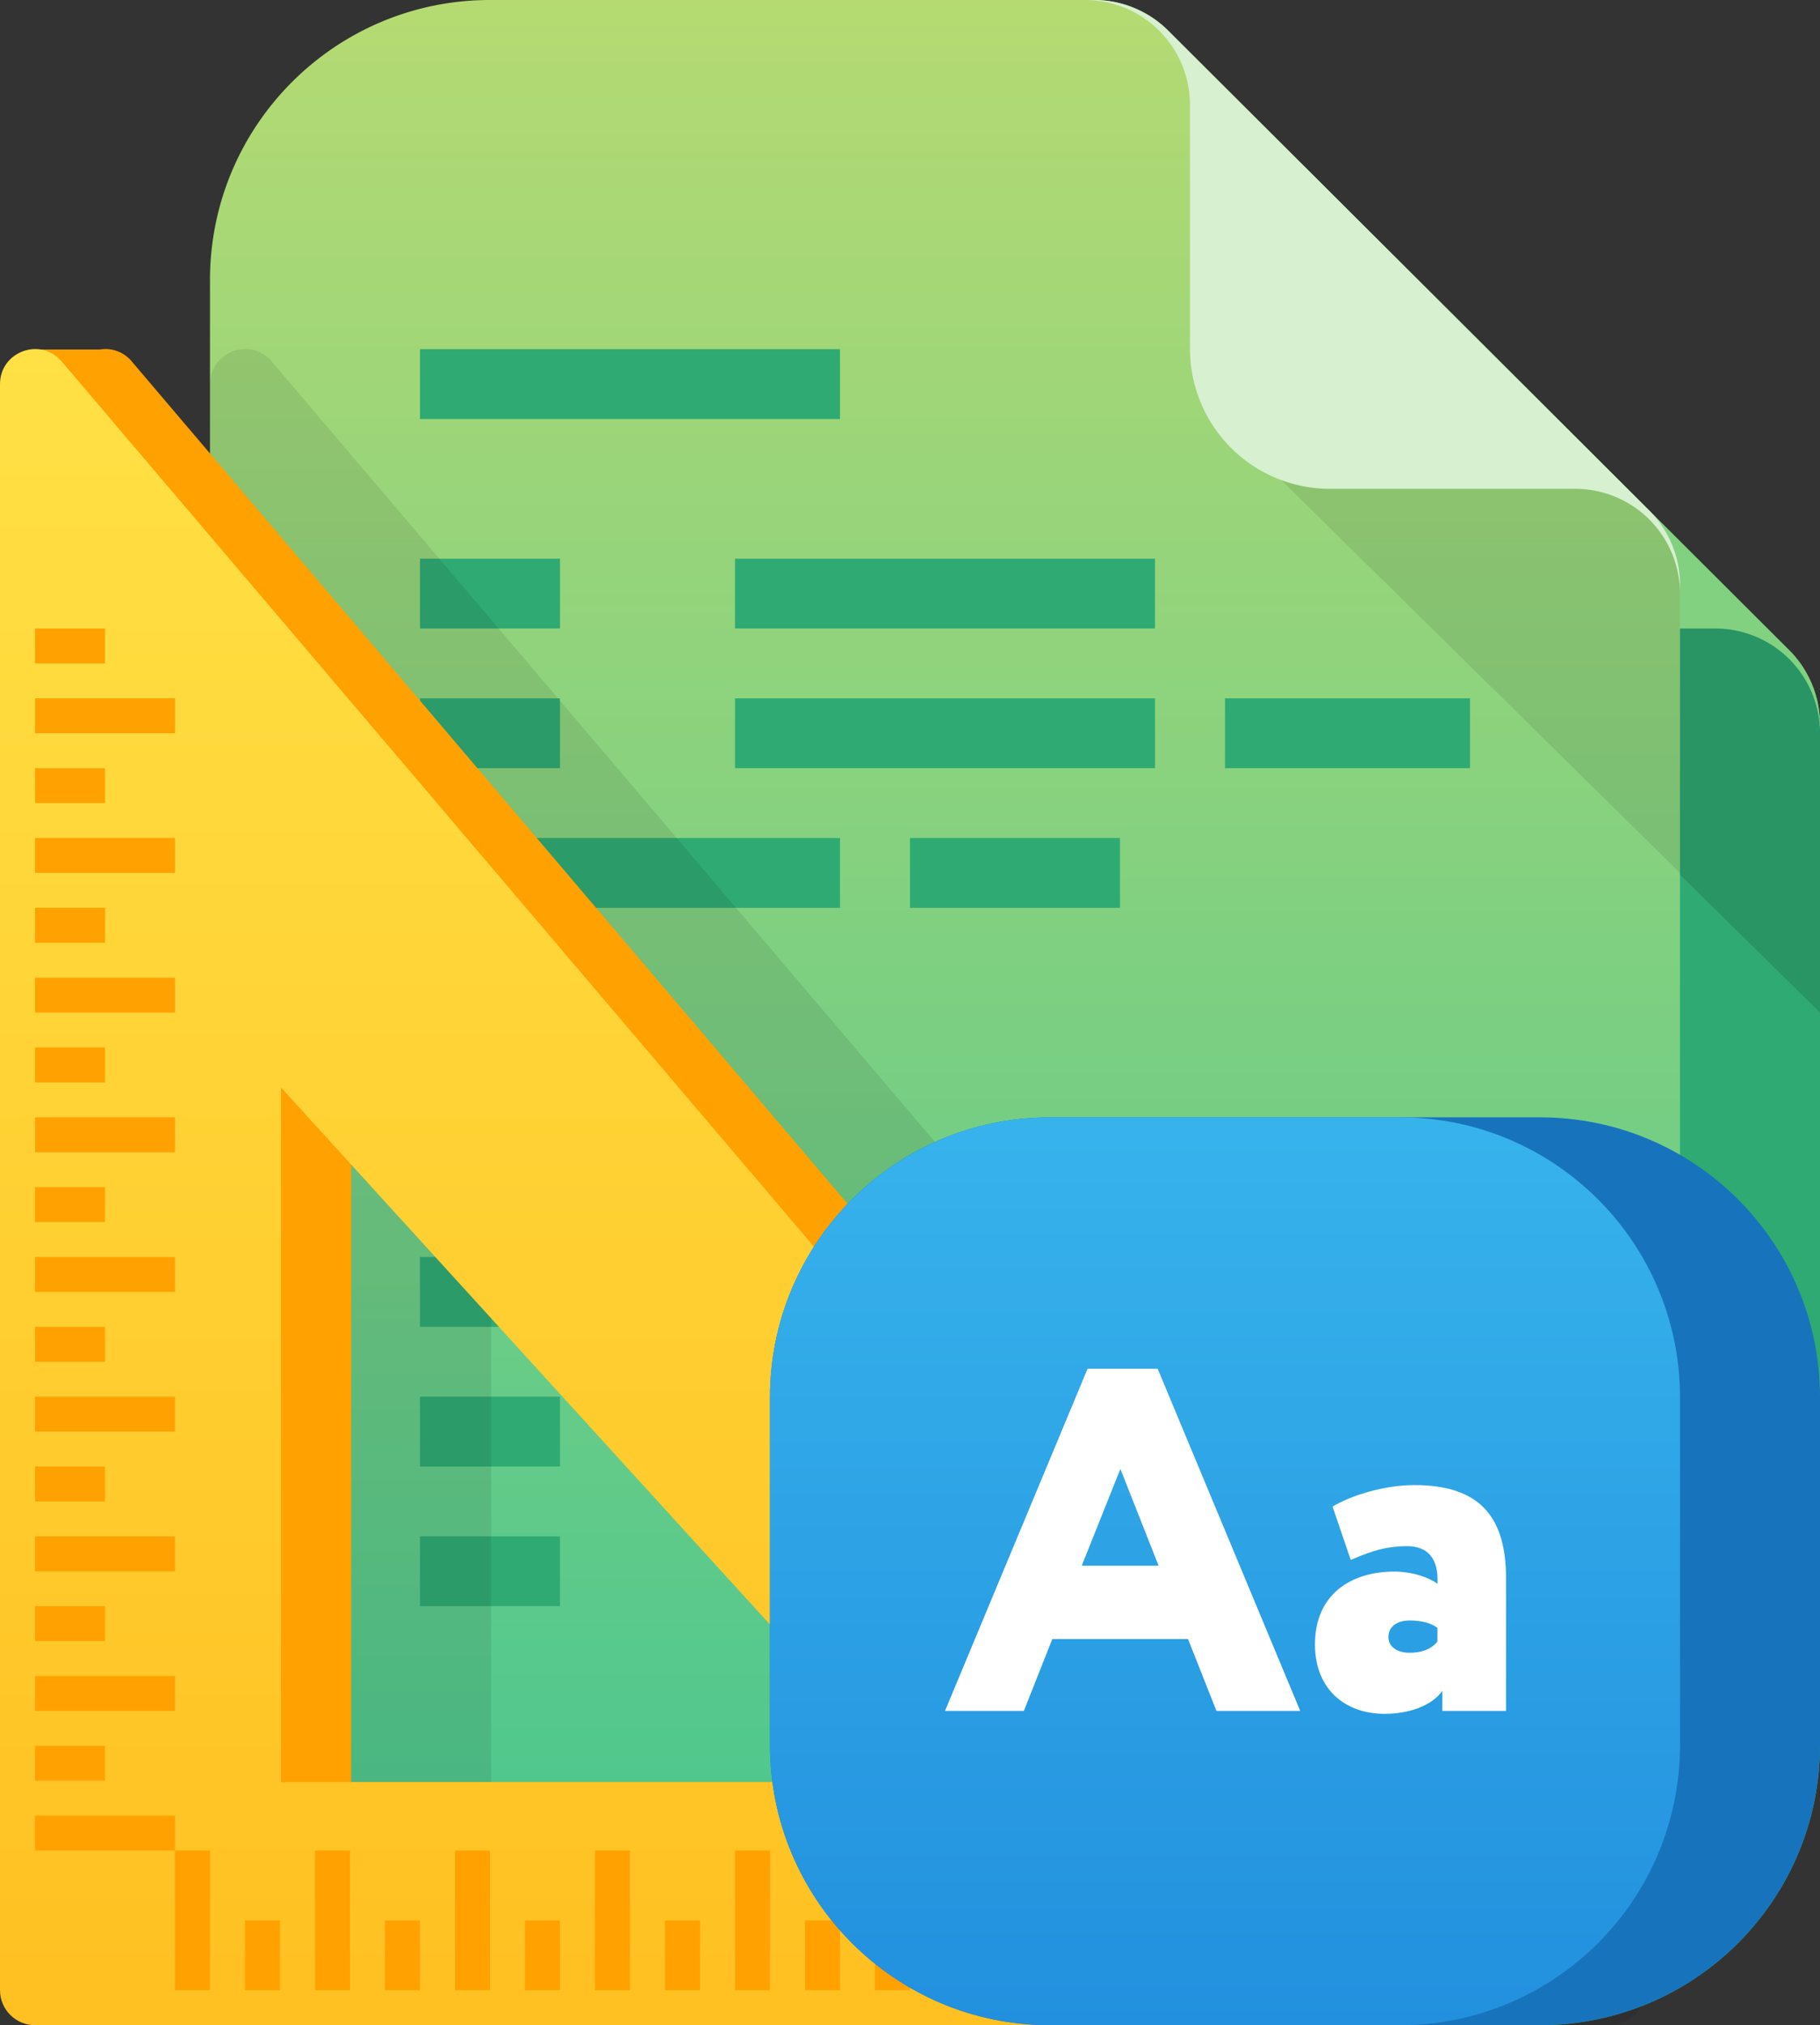
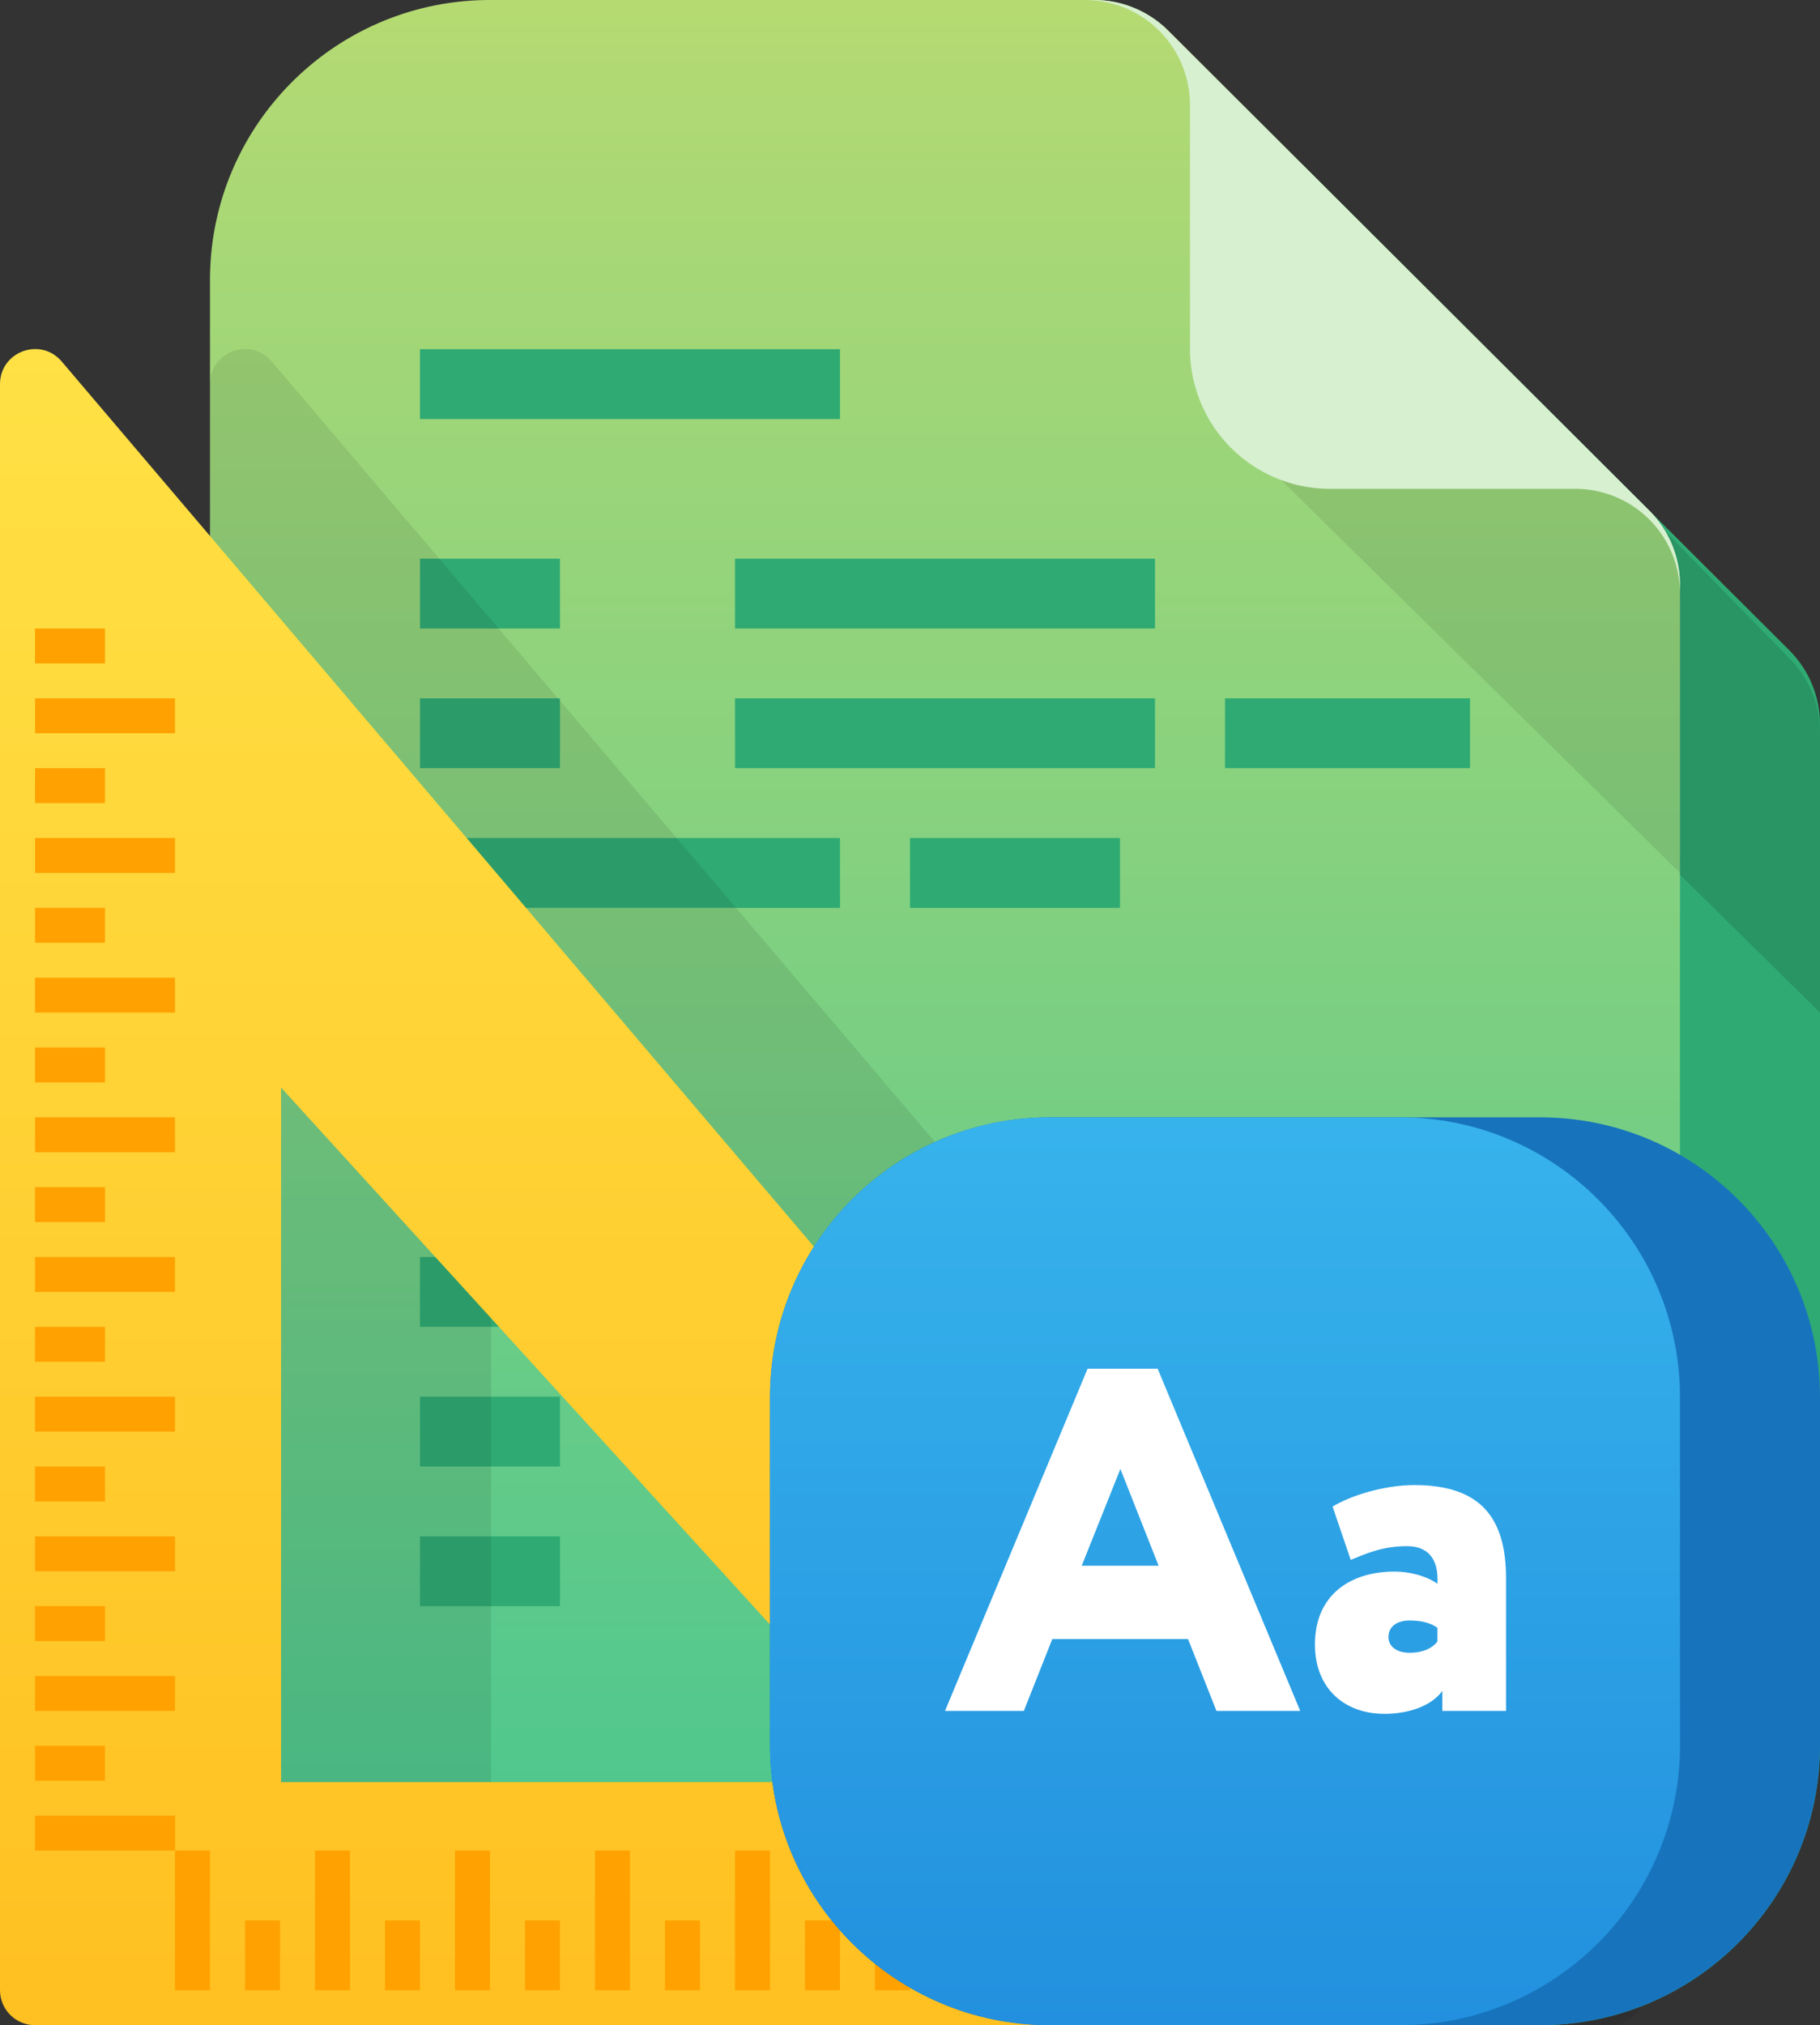
<svg xmlns="http://www.w3.org/2000/svg" width="80" height="89" viewBox="0 0 80 89" fill="none">
  <rect x="0" y="0" width="80" height="89" fill="#333333" stroke="none" />
  <path fill-rule="evenodd" clip-rule="evenodd" d="M15.385 18.446c0-6.798 5.51-12.308 12.307-12.308h26.553c1.223 0 2.395.485 3.26 1.348L78.644 28.57A4.615 4.615 0 0 1 80 31.837v44.855C80 83.489 74.49 89 67.692 89h-40c-6.797 0-12.307-5.51-12.307-12.308V18.446z" fill="#2FAA73" />
  <path fill-rule="evenodd" clip-rule="evenodd" d="M65.384 15.345L78.687 28.97A4.615 4.615 0 0 1 80 32.197V44.5L60 24.8l5.384-9.455z" fill="#000" fill-opacity=".129" />
-   <path fill-rule="evenodd" clip-rule="evenodd" d="M53.846 6.138h.4c1.222 0 2.394.485 3.259 1.348L78.644 28.57A4.615 4.615 0 0 1 80 31.837v.387a4.603 4.603 0 0 0-4.603-4.603H64.615a6.154 6.154 0 0 1-6.153-6.154V10.753a4.615 4.615 0 0 0-4.616-4.615z" fill="#81D181" />
  <path fill-rule="evenodd" clip-rule="evenodd" d="M9.23 12.308C9.23 5.51 14.74 0 21.538 0h26.553c1.222 0 2.394.485 3.26 1.348l21.138 21.084a4.615 4.615 0 0 1 1.356 3.268v50.992c0 6.797-5.51 12.308-12.307 12.308h-40C14.741 89 9.23 83.49 9.23 76.691V12.308z" fill="url(#paint0_linear)" />
  <path fill-rule="evenodd" clip-rule="evenodd" d="M59.23 9.207l13.303 13.626a4.615 4.615 0 0 1 1.313 3.224v12.305l-20-19.7 5.384-9.455z" fill="#000" fill-opacity=".089" />
  <path fill-rule="evenodd" clip-rule="evenodd" d="M47.692 0h.4c1.221 0 2.394.485 3.259 1.348L72.49 22.432a4.615 4.615 0 0 1 1.356 3.268v.386a4.603 4.603 0 0 0-4.604-4.603h-10.78a6.154 6.154 0 0 1-6.155-6.154V4.615A4.615 4.615 0 0 0 47.692 0z" fill="#D7F0D0" />
  <path fill-rule="evenodd" clip-rule="evenodd" d="M18.461 24.552h6.154v3.069h-6.154v-3.07zM18.461 30.69h6.154v3.068h-6.154V30.69zM18.461 49.103h6.154v3.07h-6.154v-3.07zM18.461 67.517h6.154v3.069h-6.154v-3.069zM18.461 42.965h6.154v3.07h-6.154v-3.07zM18.461 61.38h6.154v3.068h-6.154V61.38zM32.308 24.552h18.461v3.069H32.308v-3.07zM32.308 30.69h18.461v3.068H32.308V30.69zM18.461 36.827h18.462v3.07H18.46v-3.07zM18.461 15.345h18.462v3.069H18.46v-3.07zM18.461 55.241h18.462v3.069H18.46V55.24zM40 55.241h12.308v3.069H40V55.24zM55.384 55.241h9.231v3.069h-9.23V55.24zM53.846 30.69h10.77v3.068h-10.77V30.69zM55.384 61.38h9.231v3.068h-9.23V61.38zM55.384 67.517h9.231v3.069h-9.23v-3.069zM40 36.827h9.23v3.07H40v-3.07z" fill="#2FAA73" />
  <path fill-rule="evenodd" clip-rule="evenodd" d="M11.942 15.885c-.928-1.09-2.711-.435-2.711.997v70.58c0 .85.689 1.538 1.538 1.538h59.994c1.311 0 2.021-1.536 1.172-2.535l-59.993-70.58zm37.44 62.432L21.585 41.691v36.626h27.797z" fill="#000" fill-opacity=".088" />
-   <path fill-rule="evenodd" clip-rule="evenodd" d="M1.539 18.411h1.544v69.05c0 .85.688 1.538 1.538 1.538H64.61c1.311 0 2.022-1.535 1.172-2.534L5.793 15.885a1.503 1.503 0 0 0-1.402-.526H1.539v3.052zm41.69 59.906L15.437 41.69v36.626H43.23z" fill="#FFA100" />
  <path fill-rule="evenodd" clip-rule="evenodd" d="M2.71 15.885c-.926-1.09-2.71-.435-2.71.997v70.58C0 88.311.689 89 1.538 89h59.994c1.311 0 2.022-1.536 1.172-2.535L2.711 15.885zm37.44 62.432L12.355 47.796v30.521h27.797z" fill="url(#paint1_linear)" />
  <path fill-rule="evenodd" clip-rule="evenodd" d="M1.539 79.793h6.153v1.534H1.54v-1.534zM1.539 73.655h6.153v1.534H1.54v-1.534zM1.539 67.517h6.153v1.535H1.54v-1.535zM1.539 61.38h6.153v1.534H1.54v-1.535zM1.539 55.241h6.153v1.534H1.54v-1.534zM1.539 49.103h6.153v1.535H1.54v-1.535zM1.539 42.965h6.153V44.5H1.54v-1.535zM1.539 36.827h6.153v1.535H1.54v-1.535zM1.539 30.69h6.153v1.534H1.54V30.69zM7.692 81.327h1.539v6.138H7.692v-6.138zM13.846 81.327h1.539v6.138h-1.539v-6.138zM20 81.327h1.538v6.138H20v-6.138zM26.154 81.327h1.538v6.138h-1.538v-6.138zM32.308 81.327h1.538v6.138h-1.538v-6.138zM38.461 81.327H40v6.138H38.46v-6.138zM44.615 81.327h1.539v6.138h-1.539v-6.138zM50.769 81.327h1.538v6.138h-1.538v-6.138zM10.77 84.396h1.538v3.069H10.77v-3.069zM16.923 84.396h1.538v3.069h-1.538v-3.069zM23.077 84.396h1.538v3.069h-1.538v-3.069zM29.23 84.396h1.539v3.069H29.23v-3.069zM35.384 84.396h1.539v3.069h-1.539v-3.069zM41.538 84.396h1.539v3.069h-1.539v-3.069zM47.692 84.396h1.538v3.069h-1.538v-3.069zM53.846 84.396h1.539v3.069h-1.539v-3.069zM1.539 76.723h3.076v1.535H1.54v-1.535zM1.539 70.586h3.076v1.534H1.54v-1.534zM1.539 64.448h3.076v1.535H1.54v-1.535zM1.539 58.31h3.076v1.534H1.54V58.31zM1.539 52.172h3.076v1.535H1.54v-1.535zM1.539 46.034h3.076v1.535H1.54v-1.535zM1.539 39.896h3.076v1.535H1.54v-1.535zM1.539 33.758h3.076v1.534H1.54v-1.534zM1.539 27.62h3.076v1.535H1.54V27.62z" fill="#FFA100" />
  <path fill-rule="evenodd" clip-rule="evenodd" d="M33.846 61.411c0-6.797 5.51-12.308 12.308-12.308h21.538C74.49 49.103 80 54.613 80 61.411v15.28C80 83.49 74.49 89 67.692 89H46.154c-6.798 0-12.308-5.51-12.308-12.308V61.41z" fill="#1774BC" />
  <path fill-rule="evenodd" clip-rule="evenodd" d="M33.846 61.411c0-6.797 5.51-12.308 12.308-12.308h15.384c6.798 0 12.308 5.51 12.308 12.308v15.28C73.846 83.49 68.336 89 61.538 89H46.154c-6.798 0-12.308-5.51-12.308-12.308V61.41z" fill="url(#paint2_linear)" />
  <path fill-rule="evenodd" clip-rule="evenodd" d="M41.538 75.19l6.268-15.039h3.08l6.267 15.038H53.47l-1.249-3.158h-5.966l-1.25 3.158h-3.467zm7.71-10.635l-1.7 4.254h3.38l-1.68-4.254zm10.124 3.996l-.797-2.342c.776-.472 2.24-.945 3.597-.945 2.95 0 4.028 1.482 4.028 4.103v5.822h-2.8v-.881c-.474.666-1.486 1.01-2.542 1.01-1.744 0-3.058-1.096-3.058-3.05 0-2.192 1.572-3.202 3.49-3.202.86 0 1.593.301 1.894.537.065-1.16-.473-1.654-1.335-1.654-1.141 0-1.874.365-2.477.602zm2.585 4.082c.646 0 1.033-.236 1.227-.494v-.602c-.301-.215-.689-.322-1.227-.322-.539 0-.926.258-.926.73 0 .43.387.688.926.688z" fill="#fff" />
  <defs>
    <linearGradient id="paint0_linear" x1="11.01" x2="11.01" y2="84.098" gradientUnits="userSpaceOnUse">
      <stop stop-color="#B5DA72" />
      <stop offset="1" stop-color="#49C690" />
    </linearGradient>
    <linearGradient id="paint1_linear" y1="15.34" x2="0" y2="89" gradientUnits="userSpaceOnUse">
      <stop stop-color="#FFE145" />
      <stop offset="1" stop-color="#FFC021" />
    </linearGradient>
    <linearGradient id="paint2_linear" x1="33.846" y1="49.103" x2="33.846" y2="89" gradientUnits="userSpaceOnUse">
      <stop stop-color="#37B3EC" />
      <stop offset="1" stop-color="#2290DE" />
    </linearGradient>
  </defs>
</svg>